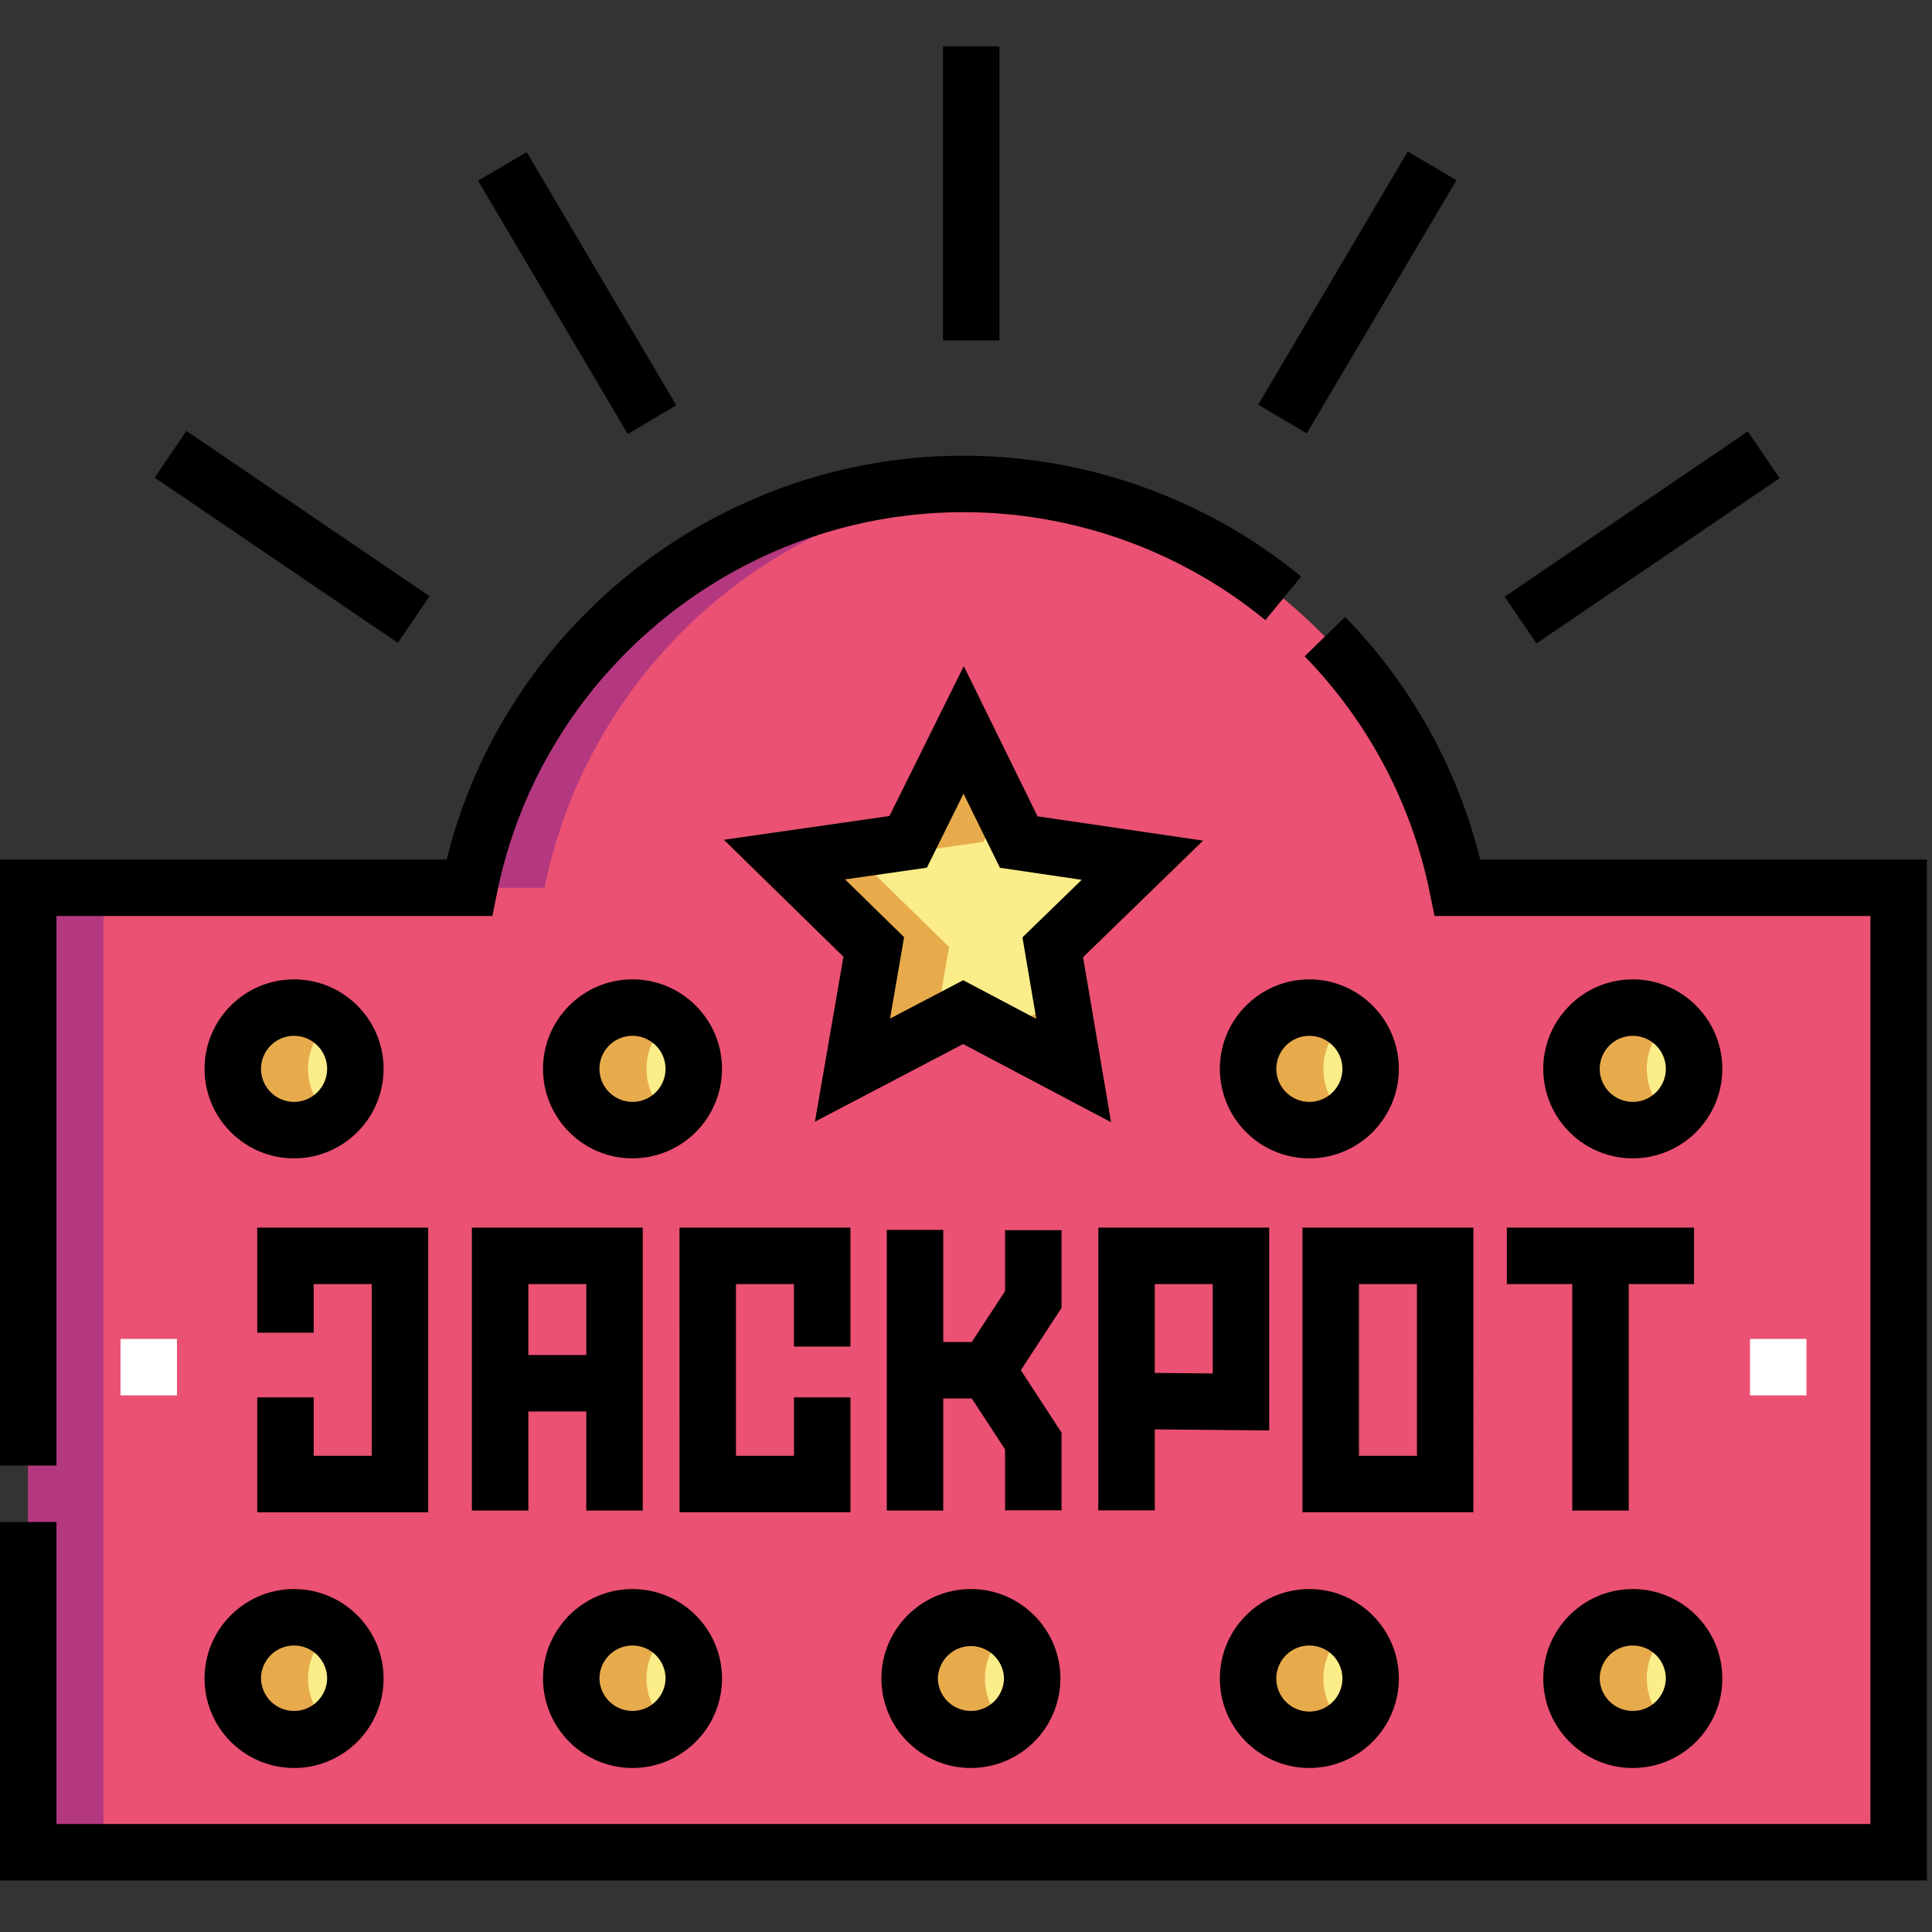
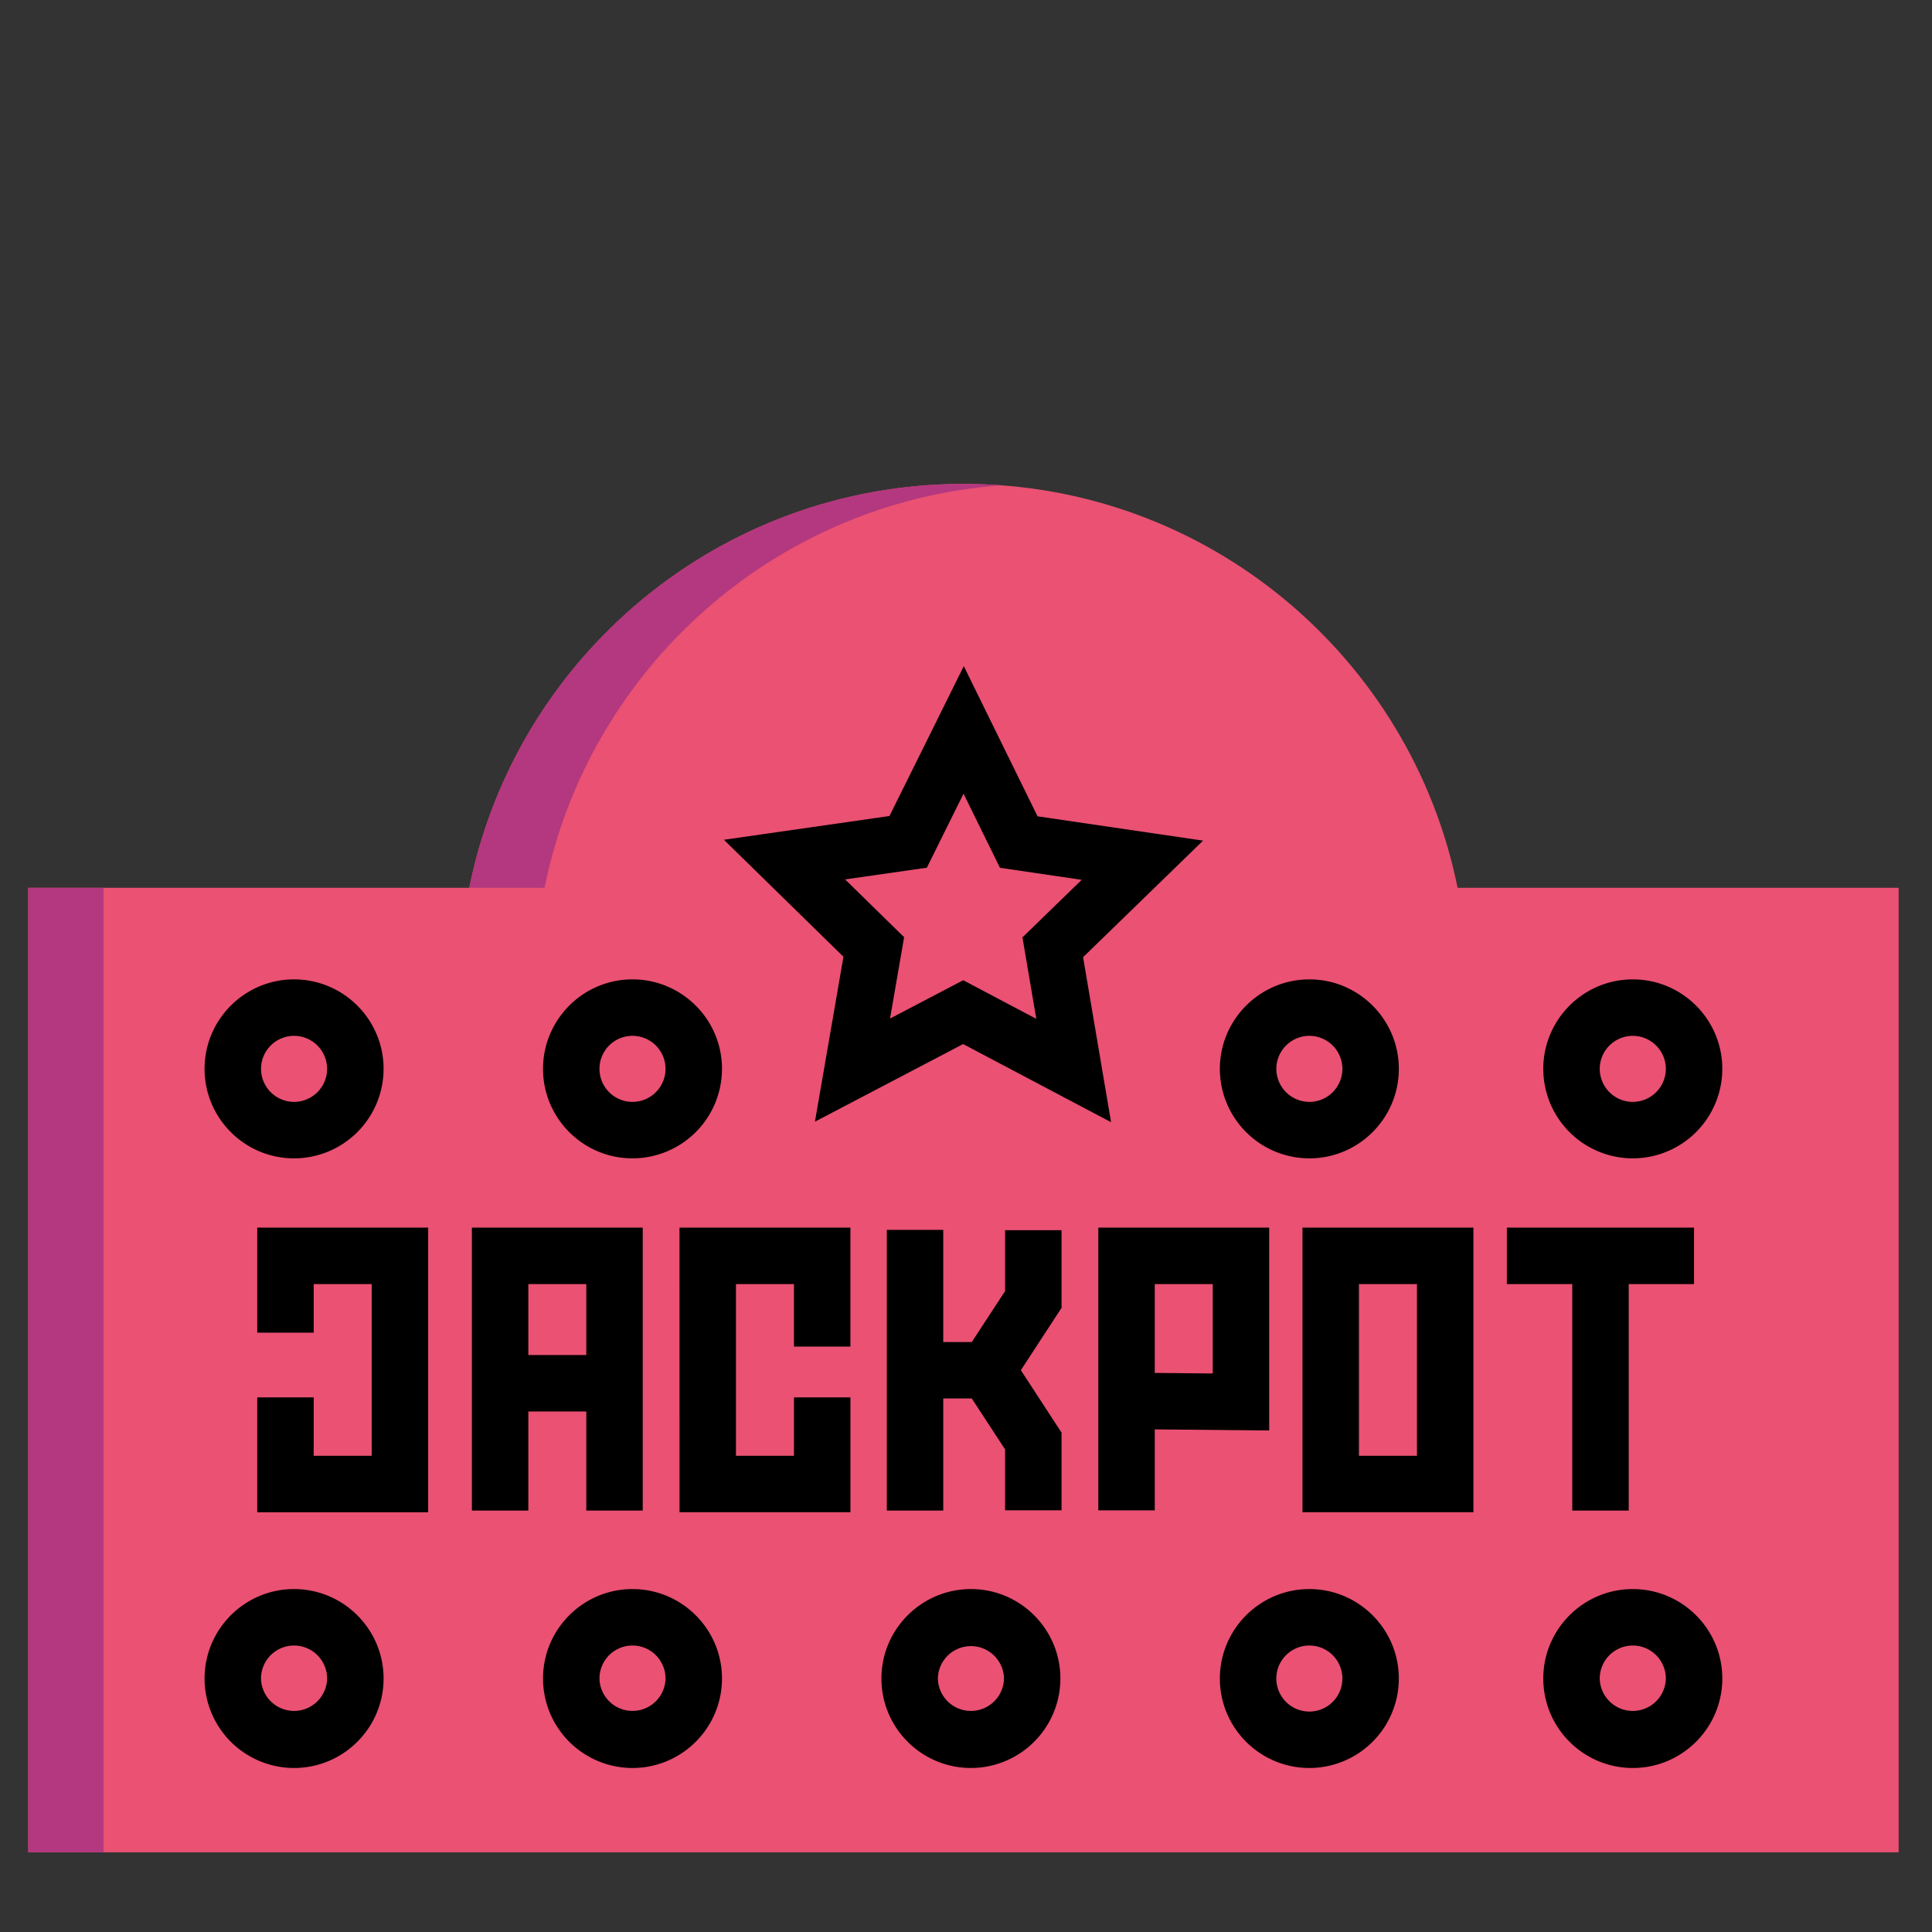
<svg xmlns="http://www.w3.org/2000/svg" viewBox="0 0 150 150">
  <rect x="0" y="0" width="150" height="150" fill="#333333" stroke="none" />
  <path fill="#ea5172" d="M113.168 68.93c-3.613-17.89-19.414-31.36-38.367-31.36-18.953 0-34.754 13.47-38.367 31.36H2.19v74.882h145.22V68.93zm0 0" />
-   <path fill="#faed8a" d="M27.586 130.32a4.755 4.755 0 0 1-9.508 0 4.751 4.751 0 0 1 4.75-4.754 4.753 4.753 0 0 1 4.758 4.754zm0 0M53.863 130.32a4.759 4.759 0 0 1-4.758 4.758 4.758 4.758 0 0 1-4.753-4.758 4.755 4.755 0 1 1 9.512 0zm0 0M80.137 130.32a4.758 4.758 0 0 1-4.754 4.758 4.755 4.755 0 0 1-4.754-4.758 4.755 4.755 0 0 1 9.508 0zm0 0M106.41 130.32a4.755 4.755 0 0 1-4.75 4.758 4.755 4.755 0 1 1 0-9.512 4.751 4.751 0 0 1 4.75 4.754zm0 0M131.523 130.32a4.755 4.755 0 0 1-4.753 4.758 4.755 4.755 0 0 1-4.754-4.758 4.752 4.752 0 0 1 4.754-4.754 4.752 4.752 0 0 1 4.753 4.754zm0 0M27.586 82.984a4.754 4.754 0 1 1-9.508 0 4.748 4.748 0 0 1 4.75-4.75 4.75 4.75 0 0 1 4.758 4.75zm0 0M53.863 82.984a4.756 4.756 0 1 1-9.511 0 4.751 4.751 0 0 1 4.753-4.75 4.752 4.752 0 0 1 4.758 4.75zm0 0M106.41 82.984a4.752 4.752 0 0 1-4.75 4.758 4.756 4.756 0 0 1-4.758-4.758 4.752 4.752 0 0 1 4.758-4.75 4.748 4.748 0 0 1 4.75 4.75zm0 0M131.523 82.984a4.753 4.753 0 1 1-9.507 0 4.749 4.749 0 0 1 4.754-4.75 4.749 4.749 0 0 1 4.753 4.75zm0 0M79.098 65.375l9.593 1.41-6.957 6.766 1.625 9.562-8.578-4.531-8.597 4.5 1.66-9.559-6.938-6.785 9.606-1.379 4.308-8.691zm0 0" />
  <path fill="#b3387f" d="M77.723 37.68c-19.95-1.473-37.442 12.195-41.29 31.25h5.844C45.7 51.969 60.086 38.98 77.723 37.68zm0 0M2.191 68.93h5.844v74.882H2.191zm0 0" />
-   <path fill="#e8ab4c" d="M25.75 126.578a4.705 4.705 0 0 0-2.922-1.012 4.751 4.751 0 0 0-4.75 4.754 4.755 4.755 0 0 0 4.75 4.758 4.705 4.705 0 0 0 2.922-1.012 4.741 4.741 0 0 1 0-7.488zm0 0M52.027 126.578a4.705 4.705 0 0 0-2.922-1.012 4.755 4.755 0 0 0-4.753 4.754 4.758 4.758 0 0 0 4.753 4.758 4.705 4.705 0 0 0 2.922-1.012 4.741 4.741 0 0 1 0-7.488zm0 0M78.305 126.578a4.722 4.722 0 0 0-2.922-1.012 4.752 4.752 0 0 0-4.754 4.754 4.755 4.755 0 0 0 4.754 4.758 4.722 4.722 0 0 0 2.922-1.012 4.737 4.737 0 0 1 0-7.488zm0 0M104.582 126.578a4.722 4.722 0 0 0-2.922-1.012 4.755 4.755 0 1 0 0 9.512 4.722 4.722 0 0 0 2.922-1.012 4.737 4.737 0 0 1 0-7.488zm0 0M129.691 126.578a4.714 4.714 0 0 0-2.921-1.012 4.752 4.752 0 0 0-4.754 4.754 4.755 4.755 0 0 0 4.754 4.758 4.714 4.714 0 0 0 2.921-1.012c-2.445-1.906-2.445-5.586 0-7.488zm0 0M25.75 79.242a4.748 4.748 0 0 0-7.672 3.742 4.752 4.752 0 0 0 4.75 4.758 4.726 4.726 0 0 0 2.922-1.008 4.745 4.745 0 0 1 0-7.492zm0 0M52.027 79.242a4.751 4.751 0 0 0-7.676 3.742 4.755 4.755 0 0 0 4.754 4.758 4.726 4.726 0 0 0 2.922-1.008 4.745 4.745 0 0 1 0-7.492zm0 0M104.582 79.242a4.752 4.752 0 0 0-7.68 3.742 4.756 4.756 0 0 0 4.758 4.758 4.743 4.743 0 0 0 2.922-1.008 4.74 4.74 0 0 1 0-7.492zm0 0M129.691 79.242a4.71 4.71 0 0 0-2.921-1.008 4.749 4.749 0 0 0-4.754 4.75 4.753 4.753 0 0 0 7.675 3.75c-2.445-1.914-2.445-5.586 0-7.492zm0 0M72.61 79.719l1.078-6.196-6.938-6.785 9.605-1.379 1.372-2.77-2.907-5.921-4.308 8.691-9.606 1.38 6.938 6.784-1.66 9.559zm0 0M80.625 78.582l-2.938 1.535 5.672 2.996-.578-3.386zm0 0" />
-   <path d="M4.383 71.117h33.844l.355-1.754c3.461-17.152 18.695-29.597 36.219-29.597 8.535 0 16.86 2.976 23.441 8.382l2.781-3.386a41.418 41.418 0 0 0-26.222-9.38c-19 0-35.59 13.083-40.121 31.352H0v47.051h4.383zm0 0M114.922 66.734a41.185 41.185 0 0 0-10.488-18.836l-3.141 3.059a36.798 36.798 0 0 1 9.727 18.406l.355 1.754h33.844v70.5H4.383v-23.449H0V146h149.602V66.734zm0 0M73.215 3.602h4.383V26.43h-4.383zm0 0M97.684 31.422l11.617-19.66 3.777 2.23-11.621 19.656zm0 0M116.82 46.328L135.7 33.5l2.468 3.629-18.879 12.828zm0 0M37.117 14.035l3.774-2.226 11.617 19.656-3.77 2.226zm0 0M12.012 37.082l2.46-3.625 18.88 12.828-2.461 3.625zm0 0" />
  <path d="M22.828 137.266c3.836 0 6.953-3.114 6.953-6.946 0-3.828-3.117-6.945-6.953-6.945-3.828 0-6.945 3.117-6.945 6.945a6.953 6.953 0 0 0 6.945 6.946zm0-9.508a2.57 2.57 0 0 1 2.57 2.562 2.567 2.567 0 0 1-5.133 0 2.564 2.564 0 0 1 2.563-2.562zm0 0M49.105 137.266c3.833 0 6.95-3.114 6.95-6.946 0-3.828-3.117-6.945-6.95-6.945-3.828 0-6.945 3.117-6.945 6.945a6.953 6.953 0 0 0 6.945 6.946zm0-9.508a2.565 2.565 0 0 1 2.567 2.562 2.565 2.565 0 0 1-5.129 0 2.564 2.564 0 0 1 2.562-2.562zm0 0M68.434 130.32c0 3.832 3.117 6.946 6.949 6.946a6.953 6.953 0 0 0 6.945-6.946c0-3.828-3.117-6.945-6.945-6.945-3.832 0-6.95 3.117-6.95 6.945zm9.515 0a2.567 2.567 0 0 1-5.133 0 2.567 2.567 0 0 1 5.133 0zm0 0M101.66 137.266a6.953 6.953 0 0 0 6.945-6.946c0-3.828-3.117-6.945-6.945-6.945-3.832 0-6.95 3.117-6.95 6.945 0 3.832 3.118 6.946 6.95 6.946zm0-9.508a2.564 2.564 0 0 1 2.563 2.562 2.564 2.564 0 0 1-5.13 0 2.567 2.567 0 0 1 2.567-2.562zm0 0M126.77 137.266c3.832 0 6.949-3.114 6.949-6.946 0-3.828-3.117-6.945-6.95-6.945-3.832 0-6.949 3.117-6.949 6.945 0 3.832 3.118 6.946 6.95 6.946zm0-9.508a2.57 2.57 0 0 1 2.566 2.562 2.567 2.567 0 0 1-5.133 0 2.567 2.567 0 0 1 2.567-2.562zm0 0M22.828 76.04c-3.828 0-6.945 3.116-6.945 6.944 0 3.836 3.117 6.95 6.945 6.95a6.955 6.955 0 0 0 6.953-6.95c0-3.828-3.117-6.945-6.953-6.945zm0 9.51a2.57 2.57 0 0 1-2.562-2.566 2.569 2.569 0 0 1 2.562-2.562 2.573 2.573 0 0 1 2.57 2.562 2.574 2.574 0 0 1-2.57 2.567zm0 0M56.055 82.984c0-3.828-3.117-6.945-6.95-6.945-3.828 0-6.945 3.117-6.945 6.945 0 3.836 3.117 6.95 6.945 6.95a6.954 6.954 0 0 0 6.95-6.95zm-9.512 0a2.564 2.564 0 1 1 5.128.003 2.564 2.564 0 0 1-5.128-.003zm0 0M101.66 76.04c-3.832 0-6.95 3.116-6.95 6.944a6.954 6.954 0 0 0 6.95 6.95c3.828 0 6.945-3.114 6.945-6.95 0-3.828-3.117-6.945-6.945-6.945zm0 9.51a2.57 2.57 0 0 1-2.566-2.566 2.57 2.57 0 0 1 2.566-2.562 2.567 2.567 0 0 1 2.563 2.562 2.567 2.567 0 0 1-2.563 2.567zm0 0M126.77 76.04c-3.832 0-6.95 3.116-6.95 6.944a6.954 6.954 0 0 0 6.95 6.95 6.954 6.954 0 0 0 6.949-6.95c0-3.828-3.117-6.945-6.95-6.945zm0 9.51a2.57 2.57 0 0 1-2.567-2.566 2.57 2.57 0 0 1 2.567-2.562 2.572 2.572 0 0 1 2.566 2.562 2.573 2.573 0 0 1-2.566 2.567zm0 0M84.09 74.316l9.316-9.05-12.851-1.887-5.727-11.66-5.77 11.636L56.204 65.2l9.281 9.082-2.214 12.805 11.507-6.027 11.485 6.066zm-3.633 4.786l-5.672-2.997-5.683 2.977 1.093-6.32-4.582-4.485 6.348-.91 2.848-5.746 2.828 5.754 6.347.934-4.601 4.468zm0 0M131.523 95.313h-14.53v4.382h5.077v17.586h4.383V99.695h5.07zm0 0M19.973 103.469h4.382v-3.774h4.504v13.332h-4.504v-4.535h-4.382v8.918h13.27V95.313h-13.27zm0 0M36.637 117.281h4.383v-7.695h4.5v7.695h4.382V95.312H36.637zm8.883-17.586v5.508h-4.5v-5.508zm0 0M52.758 117.41h13.27v-8.918h-4.383v4.535H57.14V99.695h4.504v4.852h4.382v-9.234h-13.27zm0 0M85.273 117.262h4.383v-6.285l8.883.085v-15.75H85.273zm4.383-17.567h4.5v6.942l-4.5-.043zm0 0M101.125 117.41h13.27V95.313h-13.27zm4.383-17.715h4.504v13.332h-4.504zm0 0M78.035 100.242l-2.586 3.953h-2.215v-8.707h-4.382v21.793h4.382v-8.703h2.215l2.586 3.953v4.73h4.383v-6.034l-3.16-4.844 3.16-4.84v-6.031h-4.383zm0 0" />
-   <path fill="#fff" d="M9.355 103.953h4.383v4.383H9.355zm0 0M135.871 103.953h4.383v4.383h-4.383zm0 0" />
</svg>